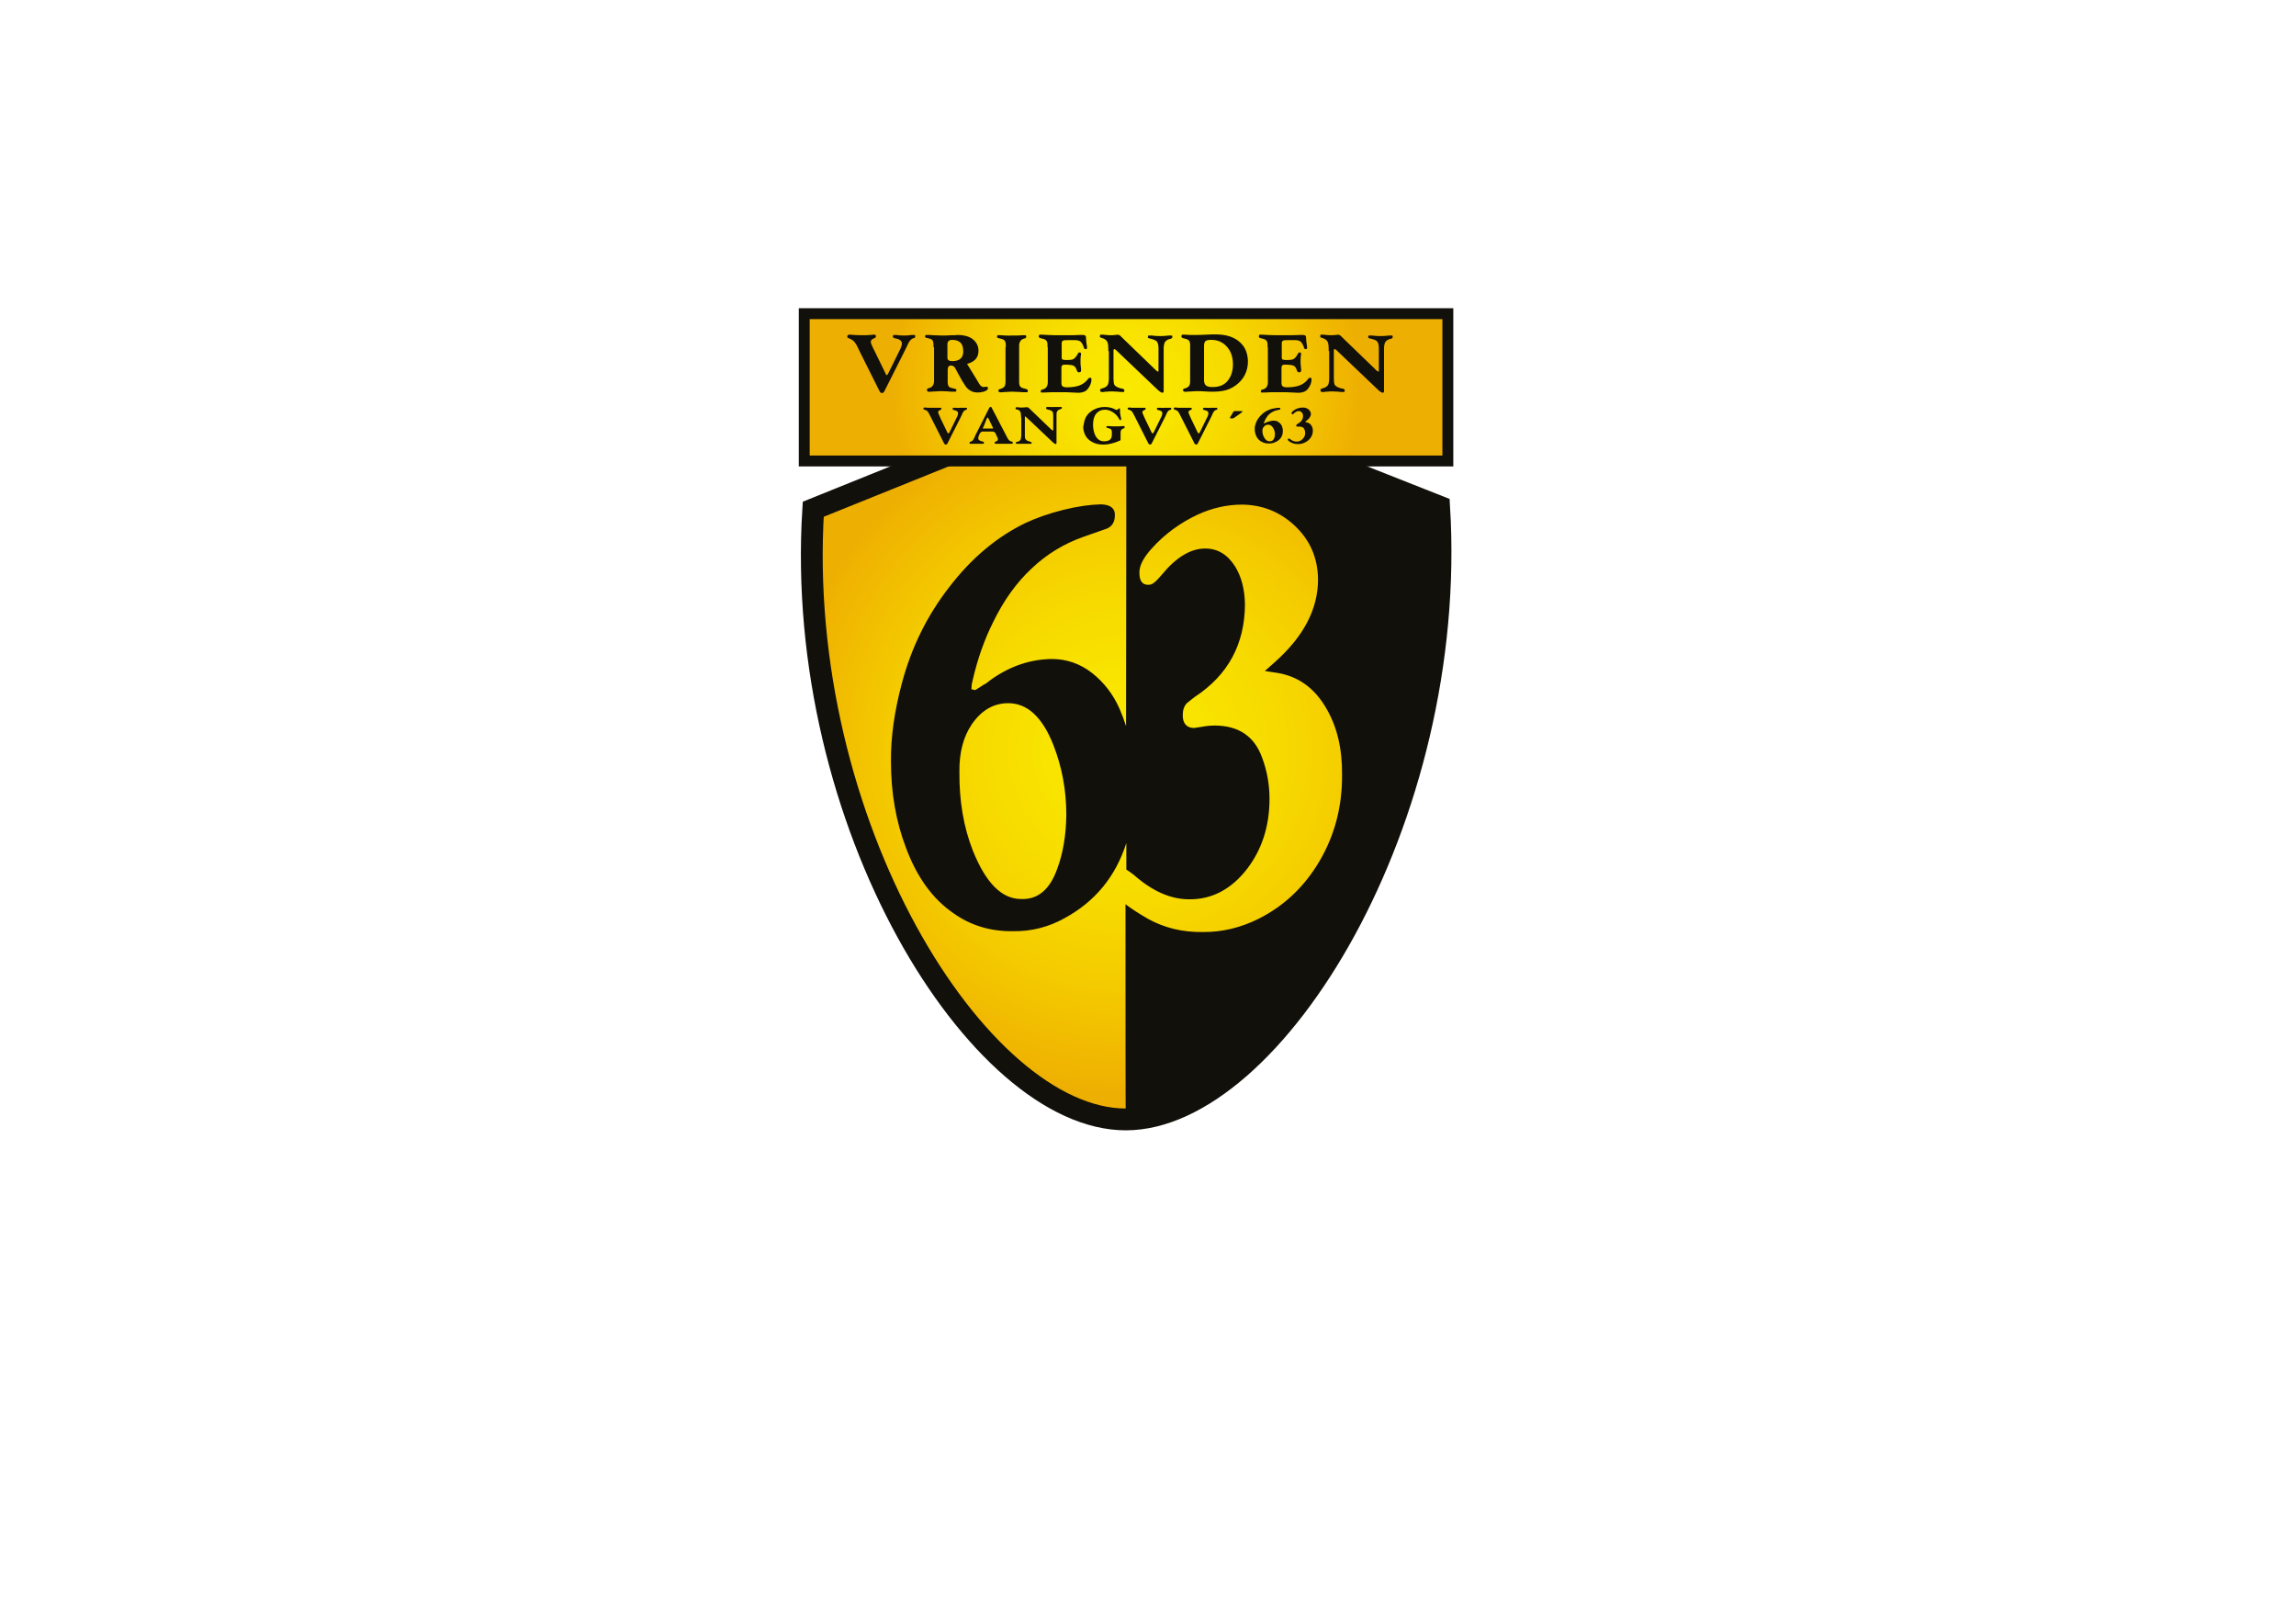
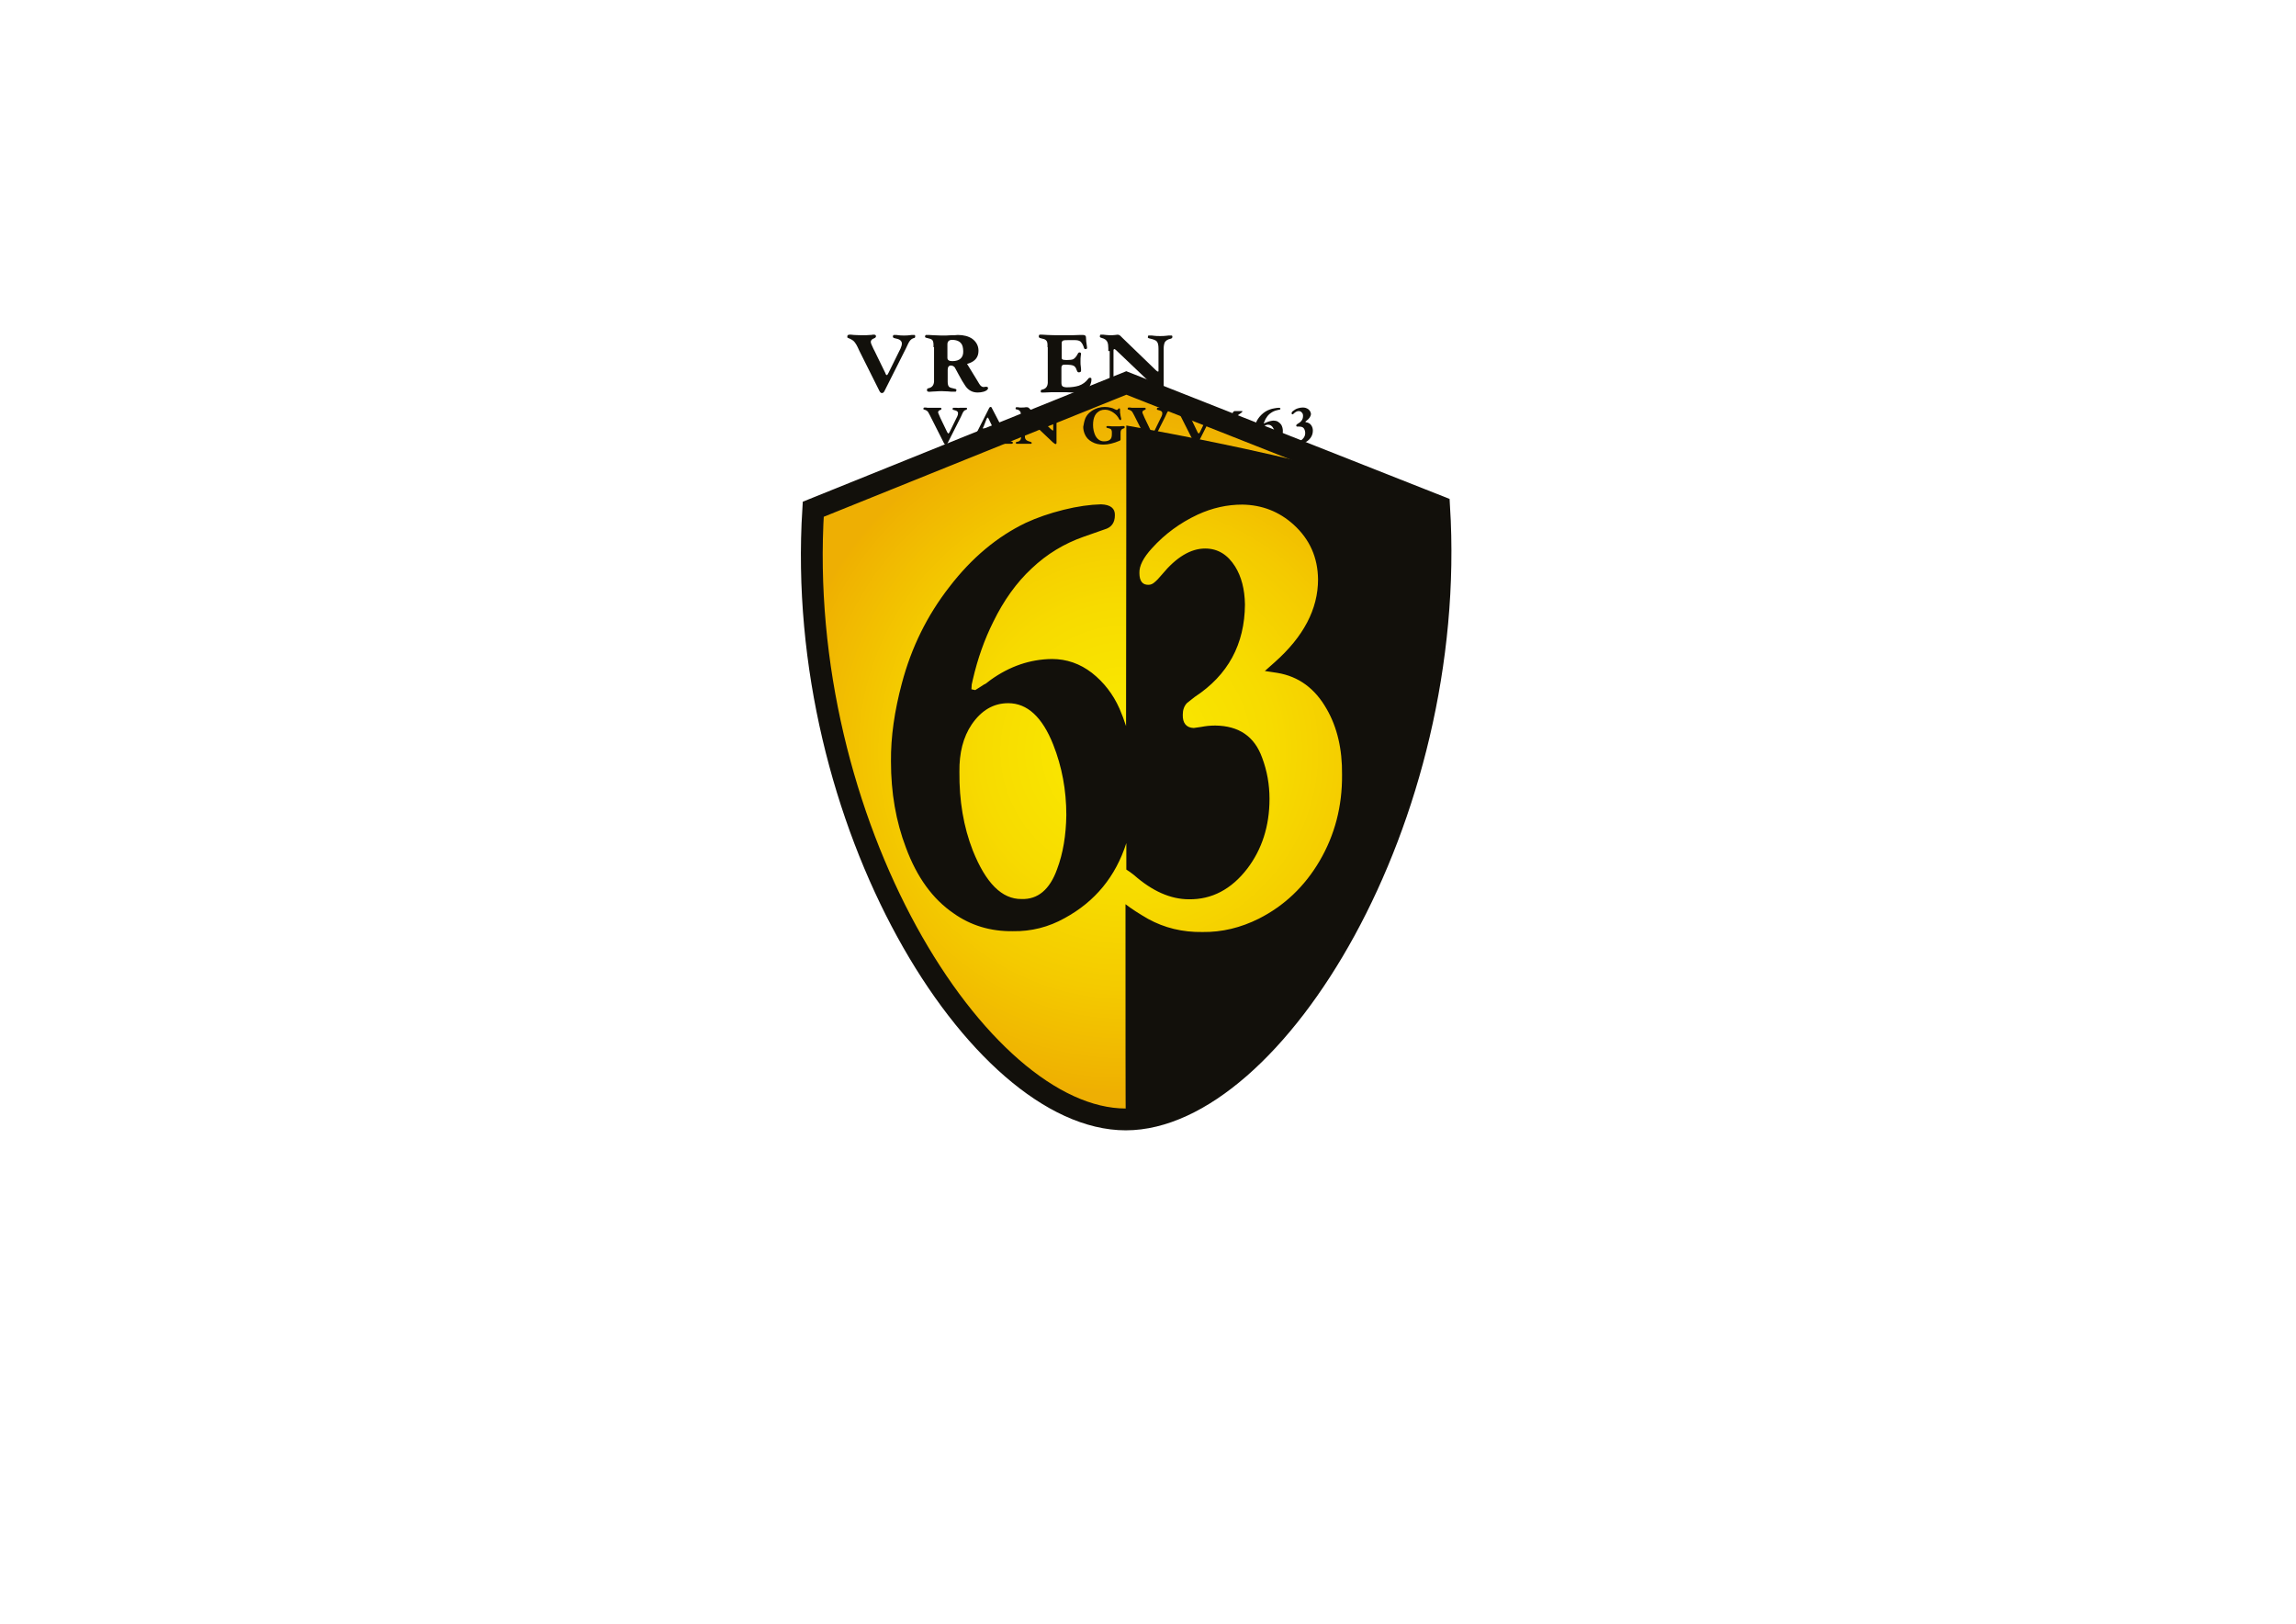
<svg xmlns="http://www.w3.org/2000/svg" version="1.1" id="Layer_1" x="0px" y="0px" viewBox="0 0 841.9 595.3" style="enable-background:new 0 0 841.9 595.3;" xml:space="preserve">
  <style type="text/css">
	.Arched_x0020_Green{fill:url(#SVGID_1_);stroke:#FFFFFF;stroke-width:0.25;stroke-miterlimit:1;}
	.st0{fill:url(#SVGID_00000106856784260760494130000013957588192511636906_);stroke:#12100B;stroke-width:8;}
	.st1{fill:#12100B;}
	.st2{fill:url(#SVGID_00000076567447136826759300000013460232047886835359_);stroke:#12100B;stroke-width:4;}
</style>
  <linearGradient id="SVGID_1_" gradientUnits="userSpaceOnUse" x1="0" y1="595.28" x2="0.707" y2="594.573">
    <stop offset="0" style="stop-color:#1DA238" />
    <stop offset="0.983" style="stop-color:#24391D" />
  </linearGradient>
  <radialGradient id="SVGID_00000150094707335918269030000009385289975437305502_" cx="412.94" cy="275.406" r="125.558" gradientUnits="userSpaceOnUse">
    <stop offset="0" style="stop-color:#FAE900" />
    <stop offset="0.187" style="stop-color:#F9E500" />
    <stop offset="0.427" style="stop-color:#F7DB00" />
    <stop offset="0.695" style="stop-color:#F4CA00" />
    <stop offset="0.983" style="stop-color:#EFB101" />
    <stop offset="1" style="stop-color:#EEAF03" />
  </radialGradient>
  <path style="fill:url(#SVGID_00000150094707335918269030000009385289975437305502_);stroke:#12100B;stroke-width:8;" d="  M412.8,410.4c54.1,0,122-110,114.9-224.7L413,140.4l-114.8,46.3C291,301.5,358.8,410.4,412.8,410.4z" />
  <path class="st1" d="M528,188c-10.9-14-115-32-115-32s0,52.4-0.1,110.2c-0.7-2.2-1.5-4.3-2.4-6.4c-2.4-5.4-5.8-9.7-10.1-13.1  c-4.4-3.4-9.3-5.1-14.7-5.1c-7.9,0.1-15.4,2.6-22.5,7.7c-1.3,1-2,1.6-2.3,1.6l-1.7,1.1l-1.6,1l-1.4-0.3l0.1-1.7l0.4-1.8  c1.8-7.8,4.3-14.8,7.5-21.2c3.8-7.8,8.5-14.4,14.1-19.6c5.6-5.3,11.9-9.1,19-11.6l7.7-2.7c2.5-0.7,3.8-2.4,3.8-5.2  c0.1-2.5-1.6-3.9-5.1-4c-3.9,0.1-8.5,0.7-13.7,2c-5.2,1.3-9.8,2.9-13.9,4.8c-10.4,5-19.8,12.8-28,23.5  c-8.1,10.4-13.9,22.1-17.4,35.3c-2.7,10.1-4.1,19.7-4,28.7c0,11.4,1.8,21.9,5.5,31.6c4,10.8,9.8,18.8,17.4,24  c6.3,4.5,13.6,6.7,21.8,6.6c6.8,0.1,13.1-1.5,19-4.8c11.2-6.1,18.7-15.3,22.6-27.5c0,3.2,0,6.5,0,9.7c0.8,0.5,1.8,1.2,2.8,2  c6.7,5.9,13.4,8.9,20.2,8.9c8.3,0.1,15.5-3.6,21.4-11.3c5.3-7,8.1-15.5,8.1-25.5c0-5.3-0.9-10.3-2.7-15.1  c-2.8-7.8-8.5-11.7-17.2-11.8c-1.9,0-3.6,0.2-5.1,0.5l-2.8,0.4c-2.7-0.1-4.1-1.8-4-4.9c0-1.7,0.5-3.2,1.6-4.3l2.8-2.2  c12.2-8,18.3-19.3,18.4-33.9c-0.1-5.6-1.3-10.2-3.6-13.9c-2.7-4.3-6.3-6.6-11-6.6c-5.3,0-10.6,3.2-15.8,9.5c-1.1,1.3-2,2.3-2.9,3  c-0.6,0.5-1.3,0.8-2,0.8c-2.2,0.1-3.4-1.3-3.4-4.3c-0.1-2.6,1.4-5.6,4.6-9.1c4.7-5.2,10.3-9.3,16.7-12.3c5.4-2.5,10.9-3.7,16.4-3.7  c7.2,0.1,13.5,2.5,18.9,7.4c5.9,5.4,8.8,12,8.9,20c0,10.9-5.3,21-15.9,30.4l-3.6,3.2l4.6,0.7c7.8,1.3,13.8,5.7,18.1,13.3  c3.8,6.6,5.7,14.6,5.6,24c0.1,11.7-2.7,22.2-8.2,31.6c-5.5,9.4-13,16.5-22.3,21.2c-6.6,3.3-13.5,5-20.7,4.9  c-7.3,0.1-13.9-1.5-19.9-4.8c-3.3-1.9-6.1-3.7-8.3-5.4c0,43.6,0,75.3,0.1,79.8C532,376,531.8,194.1,528,188z M387.6,318.7  c-2.7,7.5-7.1,11.1-13,10.9c-7.2,0.1-13.1-5.8-17.9-17.8c-3.4-8.7-5-18.3-4.9-28.8c-0.1-7,1.4-12.8,4.5-17.4  c3.5-5.1,7.9-7.8,13.4-7.8c7,0,12.5,5.1,16.5,15.2c3.2,8.1,4.8,16.7,4.8,25.8C390.9,306.2,389.8,312.9,387.6,318.7z" />
  <radialGradient id="SVGID_00000088126250571109164290000001919275930734133690_" cx="412.89" cy="142" r="85.595" gradientUnits="userSpaceOnUse">
    <stop offset="0" style="stop-color:#FAE900" />
    <stop offset="0.187" style="stop-color:#F9E500" />
    <stop offset="0.427" style="stop-color:#F7DB00" />
    <stop offset="0.695" style="stop-color:#F4CA00" />
    <stop offset="0.983" style="stop-color:#EFB101" />
    <stop offset="1" style="stop-color:#EEAF03" />
  </radialGradient>
-   <rect x="294.9" y="115" style="fill:url(#SVGID_00000088126250571109164290000001919275930734133690_);stroke:#12100B;stroke-width:4;" width="236" height="54" />
  <g>
    <path class="st1" d="M315.1,128.6l-0.6-1.3c-0.3-0.6-0.6-1.2-1-1.7c-0.4-0.6-1-1-1.8-1.4l-0.5-0.2l-0.4-0.2c-0.1,0-0.1-0.1-0.1-0.2   l0-0.3c0-0.4,0.3-0.6,0.8-0.6l0.6,0l1,0.1c0.6,0,1.5,0.1,2.7,0.1c1.4,0,2.5,0,3.3-0.1c0.3,0,0.6,0,0.9-0.1c0.2,0,0.4,0,0.5,0   c0.5,0,0.7,0.2,0.7,0.6c0,0.3-0.2,0.5-0.6,0.7c-0.9,0.3-1.3,0.8-1.3,1.3c0,0.3,0.1,0.7,0.3,1.1l0.5,1.1c0.2,0.4,0.3,0.7,0.5,1   l4,8.2l0.2,0.5c0.1,0.2,0.2,0.3,0.4,0.3c0.1,0,0.1,0,0.1,0c0.1-0.1,0.2-0.2,0.2-0.3l0.3-0.5l3.6-7.3l0.8-1.6   c0.3-0.7,0.5-1.3,0.5-1.9c0-0.7-0.5-1.3-1.4-1.6c-0.4-0.1-0.8-0.2-1.2-0.3c-0.5-0.1-0.7-0.3-0.7-0.6c0-0.3,0.1-0.5,0.3-0.6l0.3,0   l0.7,0l0.8,0.1c0.5,0.1,1.2,0.1,2,0.1c0.8,0,1.4,0,2-0.1l0.8-0.1l0.7,0l0.3,0c0.2,0,0.3,0.2,0.3,0.5c0,0.3-0.1,0.5-0.3,0.6   l-0.4,0.1c-0.7,0.2-1.4,0.9-1.9,2l-0.8,1.7l-0.5,1l-7.2,14.3l-0.2,0.4c-0.2,0.4-0.5,0.7-0.9,0.7c-0.4,0-0.6-0.2-0.9-0.7l-0.2-0.4   L315.1,128.6z" />
    <path class="st1" d="M342.3,127.3v-0.9c0-0.9-0.2-1.5-0.5-1.8c-0.3-0.3-1-0.5-1.9-0.7l-0.4-0.1c-0.1-0.1-0.2-0.1-0.3-0.2l0-0.2   c0-0.3,0.1-0.5,0.3-0.6l0.3,0c0.1,0,0.4,0,0.8,0l1.7,0.1l2.6,0.1l2.1,0l1.9-0.1c0.9,0,1.7,0,2.3-0.1c2.2,0,4,0.5,5.3,1.4   c1.5,1.1,2.3,2.6,2.3,4.4c0,2.3-1.2,3.8-3.5,4.6c-0.2,0.1-0.4,0.1-0.7,0.2l3.5,5.7l0.9,1.5c0.5,0.9,1.1,1.3,1.7,1.3l0.6-0.1   c0.1,0,0.2,0,0.4,0c0.4,0,0.6,0.2,0.6,0.5c0,0.5-0.6,1-1.6,1.3c-0.7,0.2-1.5,0.3-2.2,0.3c-1.9,0-3.4-0.8-4.5-2.4   c-0.7-1-1.6-2.5-2.6-4.4l-0.7-1.3c-0.2-0.4-0.4-0.8-0.6-1.1c-0.2-0.2-0.4-0.4-0.6-0.5c-0.3-0.1-0.5-0.2-0.8-0.2   c-0.8,0-1.2,0.6-1.2,1.6v3.5v0.9c0,0.9,0.2,1.5,0.5,1.8c0.3,0.3,1,0.5,2,0.7l0.4,0.1c0.1,0.1,0.2,0.1,0.3,0.2l0,0.2   c0,0.3-0.1,0.5-0.3,0.6l-0.3,0c-0.2,0-0.4,0-0.8,0c-0.3,0-0.9,0-1.6-0.1l-2.4-0.1c-0.3,0-1.1,0-2.3,0.1c-0.8,0-1.4,0.1-1.7,0.1   c-0.4,0-0.6,0.1-0.8,0c-0.4,0-0.6-0.2-0.6-0.6c0-0.3,0.1-0.5,0.3-0.6l0.4-0.1c1.2-0.3,1.8-1.1,1.9-2.4c0-0.2,0-0.5,0-0.9V127.3z    M347.4,130.5c0,0.3,0,0.5,0,0.7c0,0.8,0.6,1.2,1.8,1.2c2.7,0,4.1-1.3,4-3.7c0-0.6-0.1-1.1-0.2-1.6c-0.4-1.6-1.7-2.5-3.9-2.5   c-1.1,0-1.7,0.6-1.7,1.6l0,0.8V130.5z" />
-     <path class="st1" d="M368.8,127.3l0-0.9c0-0.8-0.2-1.4-0.6-1.7c-0.3-0.3-0.9-0.5-1.9-0.7l-0.4-0.1c-0.2-0.1-0.2-0.1-0.3-0.2l0-0.2   c0-0.4,0.1-0.6,0.3-0.6l0.3,0c0.2,0,0.5,0,0.8,0l1.6,0.1c0.5,0,1.2,0.1,2.3,0c1.1,0,1.9,0,2.4,0l1.6-0.1c0.3,0,0.6,0,0.8,0l0.3,0   c0.2,0,0.3,0.2,0.3,0.5c0,0.3-0.1,0.5-0.3,0.6l-0.4,0.1c-1.2,0.3-1.8,1.1-1.9,2.4c0,0.3,0,0.6,0,0.9v11.9l0,0.9   c0,0.8,0.2,1.4,0.6,1.7c0.3,0.3,1,0.5,1.9,0.7c0.4,0.1,0.7,0.3,0.7,0.7c0,0.3-0.1,0.5-0.3,0.5l-0.3,0c-0.2,0-0.4,0-0.8,0   c-0.3,0-0.9,0-1.7-0.1c-1.2,0-2-0.1-2.4-0.1c-0.3,0-1.1,0-2.3,0.1c-0.8,0-1.4,0.1-1.6,0.1c-0.4,0-0.6,0.1-0.8,0   c-0.4,0-0.6-0.2-0.6-0.6c0-0.3,0.1-0.4,0.3-0.5l0.4-0.1c0.7-0.2,1.2-0.5,1.5-0.9c0.2-0.3,0.4-0.8,0.4-1.6l0-0.9V127.3z" />
    <path class="st1" d="M384.1,127.3l0-0.9c0-0.8-0.2-1.4-0.6-1.7c-0.3-0.3-0.9-0.5-1.9-0.7c-0.5-0.1-0.7-0.3-0.7-0.7   c0-0.3,0.1-0.5,0.3-0.6l0.3,0c0.2,0,0.5,0,0.8,0l1.7,0.1c0.7,0,1.8,0.1,3.2,0.1l4.4,0c1.1,0,2.6,0,4.4-0.1l1.1,0   c0.7,0,1.1,0.3,1.1,0.8l0.1,1.6l0.2,1.4l0.1,0.8v0.1c0,0.3-0.2,0.5-0.5,0.5c-0.3,0-0.5-0.1-0.6-0.4l-0.2-0.6   c-0.3-0.8-0.7-1.4-1-1.7c-0.5-0.4-1.1-0.6-2-0.6l-1.1,0l-1.7,0c-0.7,0-1.2,0-1.5,0.1c-0.5,0.1-0.7,0.5-0.7,1v0.8v3.8v0.8   c0,0.4,0.2,0.6,0.6,0.7c0.3,0,0.7,0.1,1.1,0.1c1.2,0,2.1-0.1,2.5-0.3c0.6-0.3,1.1-0.9,1.6-1.8c0.2-0.5,0.5-0.7,0.7-0.7   c0.3,0,0.5,0.1,0.6,0.4l0,0.2l-0.1,0.6c-0.1,0.6-0.1,1.3-0.1,2.2c0,0.7,0,1.2,0.1,1.7l0.1,1c0,0.2,0,0.4,0,0.6   c0,0.4-0.3,0.6-0.8,0.6c-0.3,0-0.5-0.1-0.6-0.4l-0.2-0.4c-0.2-0.7-0.5-1.1-0.7-1.3c-0.3-0.3-0.8-0.5-1.5-0.6   c-0.4,0-0.8-0.1-1.3-0.1c-0.3,0-0.7,0-1.1,0c-0.7,0-1,0.4-1,1.1v0.7v3.8l0,0.9c0,0.7,0.1,1.2,0.4,1.4c0.2,0.2,0.8,0.4,1.6,0.4   c1.6,0,3.1-0.2,4.4-0.6c1.4-0.5,2.5-1.3,3.4-2.5c0.2-0.3,0.4-0.4,0.7-0.4c0.3,0,0.5,0.1,0.5,0.4l0,0.3c0,1.3-0.6,2.6-1.6,3.7   c-0.7,0.7-1.6,1-3,1.1l-2.4-0.1l-2.1-0.1c-0.8,0-1.8,0-2.9,0c-1,0-1.9,0-2.8,0l-2.4,0.1l-0.8,0l-0.3,0c-0.2,0-0.3-0.2-0.3-0.4   c0-0.3,0.1-0.5,0.3-0.6l0.4-0.1c1.2-0.3,1.8-1.1,1.9-2.4c0-0.2,0-0.5,0-0.9V127.3z" />
-     <path class="st1" d="M406.4,128.7l0-1c0-0.9-0.1-1.7-0.3-2.2c-0.3-0.8-1-1.3-2.1-1.6c-0.4-0.1-0.6-0.2-0.7-0.4l0-0.2   c0-0.4,0.1-0.6,0.3-0.6l0.3,0l0.7,0l0.9,0.1c0.4,0,0.9,0.1,1.4,0.1c0.7,0,1.4,0,2.1-0.1l0.8-0.1c0.4,0,0.8,0.2,1.1,0.5l0.7,0.7   l11.7,11.3c0.4,0.4,0.7,0.7,1,0.9c0.1,0.1,0.2,0.1,0.3,0.1l0.1,0l0.1-0.1c0-0.1,0-0.2,0-0.4v-0.7v-6.2l0-1c0-1.3-0.2-2.1-0.6-2.6   c-0.4-0.5-1.3-0.8-2.6-1.1l-0.4-0.1c-0.2-0.1-0.2-0.1-0.3-0.2l0-0.2c0-0.4,0.1-0.6,0.3-0.6l0.3,0l0.8,0l0.9,0.1   c0.6,0.1,1.3,0.1,2.2,0.1c0.8,0,1.5,0,2.2-0.1l0.9-0.1l0.8,0l0.3,0c0.2,0,0.3,0.2,0.3,0.5c0,0.4-0.3,0.6-0.7,0.7   c-1.1,0.2-1.7,0.7-2.1,1.3c-0.2,0.5-0.4,1.2-0.4,2.3l0,1V142l0,0.8l0,0.6c0,0.4-0.2,0.6-0.5,0.6c-0.2,0-0.6-0.2-1-0.5l-0.6-0.5   L409.9,129c-0.4-0.4-0.7-0.7-1-0.9c-0.1-0.1-0.2-0.1-0.3-0.1l-0.1,0l-0.1,0.1c-0.1,0.1-0.1,0.2-0.1,0.3l0,0.5v8.9l0,1   c0,0.9,0.1,1.6,0.2,2c0.2,0.6,0.8,1,1.6,1.3c0.4,0.2,0.9,0.3,1.5,0.4c0.4,0.1,0.7,0.3,0.7,0.7c0,0.3-0.1,0.5-0.3,0.5l-0.3,0   c-0.2,0-0.4,0-0.8,0c-0.2,0-0.5,0-0.9-0.1c-0.9,0-1.6-0.1-2.2-0.1c-0.5,0-1.2,0-2.1,0.1c-0.4,0-0.7,0-0.9,0.1c-0.4,0-0.6,0.1-0.8,0   c-0.4,0-0.6-0.2-0.6-0.5l0-0.4c0-0.1,0.3-0.3,0.7-0.4c1-0.2,1.7-0.7,2.1-1.3c0.2-0.5,0.4-1.3,0.4-2.3l0-1V128.7z" />
-     <path class="st1" d="M436.4,127.3l0-0.9c0-0.8-0.2-1.4-0.6-1.7c-0.3-0.3-1-0.5-1.9-0.7c-0.5-0.1-0.7-0.3-0.7-0.7   c0-0.3,0.1-0.5,0.3-0.6l0.3,0c0.2,0,0.5,0,0.8,0l1.7,0.1c0.5,0,1.1,0,2,0c1,0,2.3,0,3.8-0.1c1.5-0.1,2.8-0.1,3.9-0.1   c0.9,0,1.7,0.1,2.6,0.2c2.8,0.4,5,1.5,6.6,3.2c1.6,1.7,2.3,3.8,2.4,6.4c0,3.7-1.5,6.7-4.5,8.9c-1.4,1-2.9,1.7-4.7,2   c-1.1,0.2-2.2,0.3-3.4,0.3c-0.9,0-2,0-3.2-0.1c-1.2-0.1-2.1-0.1-2.7-0.1c-0.3,0-1,0-2.2,0.1c-0.8,0-1.4,0.1-1.7,0.1   c-0.4,0-0.7,0.1-0.8,0c-0.4,0-0.6-0.2-0.6-0.6c0-0.3,0.1-0.4,0.3-0.5l0.4-0.1c0.7-0.2,1.2-0.5,1.5-0.9c0.2-0.3,0.4-0.8,0.4-1.6   l0-0.9V127.3z M441.5,138.8c0,0.3,0,0.6,0,0.9c0.1,1.1,0.6,1.8,1.5,2c0.5,0.2,1.1,0.2,1.7,0.2c2.5,0,4.4-0.8,5.7-2.6   c1.1-1.5,1.7-3.4,1.7-5.7c0-2.4-0.6-4.5-1.9-6.1c-1.5-1.9-3.5-2.9-6-2.9c-1,0-1.7,0.1-2.1,0.4c-0.4,0.3-0.6,0.9-0.6,1.8l0,0.9   V138.8z" />
-     <path class="st1" d="M464.8,127.3l0-0.9c0-0.8-0.2-1.4-0.6-1.7c-0.3-0.3-0.9-0.5-1.9-0.7c-0.5-0.1-0.7-0.3-0.7-0.7   c0-0.3,0.1-0.5,0.3-0.6l0.3,0c0.2,0,0.5,0,0.8,0l1.7,0.1c0.7,0,1.8,0.1,3.2,0.1l4.4,0c1.1,0,2.6,0,4.4-0.1l1.1,0   c0.7,0,1.1,0.3,1.1,0.8l0.1,1.6l0.2,1.4l0.1,0.8v0.1c0,0.3-0.2,0.5-0.5,0.5c-0.3,0-0.5-0.1-0.6-0.4l-0.2-0.6   c-0.3-0.8-0.7-1.4-1-1.7c-0.5-0.4-1.1-0.6-2-0.6l-1.1,0l-1.7,0c-0.7,0-1.2,0-1.5,0.1c-0.5,0.1-0.7,0.5-0.7,1v0.8v3.8v0.8   c0,0.4,0.2,0.6,0.6,0.7c0.3,0,0.7,0.1,1.1,0.1c1.2,0,2.1-0.1,2.5-0.3c0.6-0.3,1.1-0.9,1.6-1.8c0.2-0.5,0.5-0.7,0.7-0.7   c0.3,0,0.5,0.1,0.6,0.4l0,0.2l-0.1,0.6c-0.1,0.6-0.1,1.3-0.1,2.2c0,0.7,0,1.2,0.1,1.7l0.1,1c0,0.2,0,0.4,0,0.6   c0,0.4-0.3,0.6-0.8,0.6c-0.3,0-0.5-0.1-0.6-0.4l-0.2-0.4c-0.2-0.7-0.5-1.1-0.7-1.3c-0.3-0.3-0.8-0.5-1.5-0.6   c-0.4,0-0.8-0.1-1.3-0.1c-0.3,0-0.7,0-1.1,0c-0.7,0-1,0.4-1,1.1v0.7v3.8l0,0.9c0,0.7,0.1,1.2,0.4,1.4c0.2,0.2,0.8,0.4,1.6,0.4   c1.6,0,3.1-0.2,4.4-0.6c1.4-0.5,2.5-1.3,3.4-2.5c0.2-0.3,0.4-0.4,0.7-0.4c0.3,0,0.5,0.1,0.5,0.4l0,0.3c0,1.3-0.6,2.6-1.6,3.7   c-0.7,0.7-1.6,1-3,1.1l-2.4-0.1l-2.1-0.1c-0.8,0-1.8,0-2.9,0c-1,0-1.9,0-2.8,0l-2.4,0.1l-0.8,0l-0.3,0c-0.2,0-0.3-0.2-0.3-0.4   c0-0.3,0.1-0.5,0.3-0.6l0.4-0.1c1.2-0.3,1.8-1.1,1.9-2.4c0-0.2,0-0.5,0-0.9V127.3z" />
-     <path class="st1" d="M487.2,128.7l0-1c0-0.9-0.1-1.7-0.3-2.2c-0.3-0.8-1-1.3-2.1-1.6c-0.4-0.1-0.6-0.2-0.7-0.4l0-0.2   c0-0.4,0.1-0.6,0.3-0.6l0.3,0l0.7,0l0.9,0.1c0.4,0,0.9,0.1,1.4,0.1c0.7,0,1.4,0,2.1-0.1l0.8-0.1c0.4,0,0.8,0.2,1.1,0.5l0.7,0.7   l11.7,11.3c0.4,0.4,0.7,0.7,1,0.9c0.1,0.1,0.2,0.1,0.3,0.1l0.1,0l0.1-0.1c0-0.1,0-0.2,0-0.4v-0.7v-6.2l0-1c0-1.3-0.2-2.1-0.6-2.6   c-0.4-0.5-1.3-0.8-2.6-1.1l-0.4-0.1c-0.2-0.1-0.2-0.1-0.3-0.2l0-0.2c0-0.4,0.1-0.6,0.3-0.6l0.3,0l0.8,0l0.9,0.1   c0.6,0.1,1.3,0.1,2.2,0.1c0.8,0,1.5,0,2.2-0.1l0.9-0.1l0.8,0l0.3,0c0.2,0,0.3,0.2,0.3,0.5c0,0.4-0.3,0.6-0.7,0.7   c-1.1,0.2-1.7,0.7-2.1,1.3c-0.2,0.5-0.4,1.2-0.4,2.3l0,1V142l0,0.8l0,0.6c0,0.4-0.2,0.6-0.5,0.6c-0.2,0-0.6-0.2-1-0.5l-0.6-0.5   L490.7,129c-0.4-0.4-0.7-0.7-1-0.9c-0.1-0.1-0.2-0.1-0.3-0.1l-0.1,0l-0.1,0.1c-0.1,0.1-0.1,0.2-0.1,0.3l0,0.5v8.9l0,1   c0,0.9,0.1,1.6,0.2,2c0.2,0.6,0.8,1,1.6,1.3c0.4,0.2,0.9,0.3,1.5,0.4c0.4,0.1,0.7,0.3,0.7,0.7c0,0.3-0.1,0.5-0.3,0.5l-0.3,0   c-0.2,0-0.4,0-0.8,0c-0.2,0-0.5,0-0.9-0.1c-0.9,0-1.6-0.1-2.2-0.1c-0.5,0-1.2,0-2.1,0.1c-0.4,0-0.7,0-0.9,0.1c-0.4,0-0.7,0.1-0.8,0   c-0.4,0-0.6-0.2-0.6-0.5l0-0.4c0-0.1,0.3-0.3,0.7-0.4c1-0.2,1.7-0.7,2.1-1.3c0.2-0.5,0.4-1.3,0.4-2.3l0-1V128.7z" />
+     <path class="st1" d="M406.4,128.7l0-1c0-0.9-0.1-1.7-0.3-2.2c-0.3-0.8-1-1.3-2.1-1.6c-0.4-0.1-0.6-0.2-0.7-0.4l0-0.2   c0-0.4,0.1-0.6,0.3-0.6l0.3,0l0.7,0l0.9,0.1c0.4,0,0.9,0.1,1.4,0.1c0.7,0,1.4,0,2.1-0.1l0.8-0.1c0.4,0,0.8,0.2,1.1,0.5l0.7,0.7   l11.7,11.3c0.4,0.4,0.7,0.7,1,0.9c0.1,0.1,0.2,0.1,0.3,0.1l0.1,0l0.1-0.1c0-0.1,0-0.2,0-0.4v-0.7v-6.2l0-1c0-1.3-0.2-2.1-0.6-2.6   c-0.4-0.5-1.3-0.8-2.6-1.1l-0.4-0.1c-0.2-0.1-0.2-0.1-0.3-0.2l0-0.2c0-0.4,0.1-0.6,0.3-0.6l0.3,0l0.8,0l0.9,0.1   c0.6,0.1,1.3,0.1,2.2,0.1c0.8,0,1.5,0,2.2-0.1l0.9-0.1l0.8,0l0.3,0c0.2,0,0.3,0.2,0.3,0.5c0,0.4-0.3,0.6-0.7,0.7   c-1.1,0.2-1.7,0.7-2.1,1.3c-0.2,0.5-0.4,1.2-0.4,2.3l0,1V142l0,0.8l0,0.6c0,0.4-0.2,0.6-0.5,0.6c-0.2,0-0.6-0.2-1-0.5l-0.6-0.5   L409.9,129c-0.4-0.4-0.7-0.7-1-0.9c-0.1-0.1-0.2-0.1-0.3-0.1l-0.1,0l-0.1,0.1c-0.1,0.1-0.1,0.2-0.1,0.3l0,0.5v8.9l0,1   c0,0.9,0.1,1.6,0.2,2c0.2,0.6,0.8,1,1.6,1.3c0.4,0.2,0.9,0.3,1.5,0.4c0.4,0.1,0.7,0.3,0.7,0.7c0,0.3-0.1,0.5-0.3,0.5c-0.2,0-0.4,0-0.8,0c-0.2,0-0.5,0-0.9-0.1c-0.9,0-1.6-0.1-2.2-0.1c-0.5,0-1.2,0-2.1,0.1c-0.4,0-0.7,0-0.9,0.1c-0.4,0-0.6,0.1-0.8,0   c-0.4,0-0.6-0.2-0.6-0.5l0-0.4c0-0.1,0.3-0.3,0.7-0.4c1-0.2,1.7-0.7,2.1-1.3c0.2-0.5,0.4-1.3,0.4-2.3l0-1V128.7z" />
    <path class="st1" d="M341.4,153.1l-0.4-0.8c-0.2-0.4-0.4-0.8-0.6-1.1c-0.2-0.4-0.6-0.7-1.1-0.9l-0.3-0.1l-0.3-0.1   c0,0-0.1-0.1-0.1-0.1l0-0.2c0-0.3,0.2-0.4,0.5-0.4l0.4,0l0.6,0.1c0.4,0,1,0,1.7,0c0.9,0,1.6,0,2.1,0c0.2,0,0.4,0,0.6,0   c0.1,0,0.2,0,0.3,0c0.3,0,0.4,0.1,0.4,0.4c0,0.2-0.1,0.3-0.4,0.4c-0.6,0.2-0.8,0.5-0.8,0.8c0,0.2,0,0.4,0.2,0.7l0.3,0.7   c0.1,0.2,0.2,0.5,0.3,0.7l2.5,5.2l0.2,0.3c0.1,0.1,0.1,0.2,0.2,0.2c0,0,0.1,0,0.1,0c0.1,0,0.1-0.1,0.2-0.2l0.2-0.3l2.3-4.7l0.5-1   c0.2-0.4,0.3-0.8,0.3-1.2c0-0.5-0.3-0.8-0.9-1c-0.2-0.1-0.5-0.1-0.7-0.2c-0.3,0-0.4-0.2-0.4-0.4c0-0.2,0.1-0.3,0.2-0.4l0.2,0l0.5,0   l0.5,0c0.3,0,0.8,0.1,1.3,0c0.5,0,0.9,0,1.3,0l0.5,0l0.4,0l0.2,0c0.1,0,0.2,0.1,0.2,0.3c0,0.2-0.1,0.3-0.2,0.4l-0.3,0.1   c-0.5,0.1-0.9,0.6-1.2,1.3l-0.5,1.1l-0.3,0.6l-4.6,9.1l-0.1,0.2c-0.2,0.3-0.3,0.4-0.6,0.4c-0.2,0-0.4-0.1-0.6-0.4l-0.1-0.2   L341.4,153.1z" />
    <path class="st1" d="M368.6,159l0.4,0.8c0.2,0.4,0.4,0.8,0.6,1.1c0.2,0.3,0.4,0.5,0.6,0.7l0.5,0.2c0.1,0.1,0.2,0.1,0.3,0.1   c0.3,0.1,0.4,0.2,0.4,0.4c0,0.3-0.2,0.4-0.5,0.4l-0.4,0l-0.6,0c-0.6,0-1.3,0-2,0c-0.7,0-1.3,0-1.8,0l-0.6,0c-0.1,0-0.2,0-0.3,0   c-0.3,0-0.5-0.1-0.5-0.4c0-0.2,0.1-0.3,0.4-0.4c0.6-0.2,0.8-0.5,0.8-0.9c0-0.2-0.1-0.5-0.2-0.7l-0.3-0.6l-0.3-0.7   c-0.1-0.3-0.3-0.4-0.5-0.6c-0.2-0.1-0.4-0.2-0.7-0.2c-0.1,0-0.3,0-0.5,0h-2.7l-0.3,0c-0.5,0-0.9,0.3-1.1,0.7l-0.3,0.6   c-0.2,0.5-0.3,0.9-0.3,1.2c0,0.6,0.6,1,1.7,1.2c0.3,0,0.4,0.2,0.4,0.4c0,0.2-0.1,0.4-0.4,0.4c-0.1,0-0.3,0-0.5,0l-0.5,0   c-0.5,0-0.9,0-1.3,0c-0.3,0-0.7,0-1.3,0c-0.2,0-0.4,0-0.5,0c-0.2,0-0.4,0-0.4,0l-0.2,0c-0.1,0-0.2-0.2-0.2-0.3   c0-0.2,0.1-0.3,0.2-0.4l0.3-0.1c0.5-0.1,0.9-0.6,1.2-1.3l0.5-1.1l0.3-0.6l4.6-9.1l0.1-0.2c0.1-0.1,0.2-0.2,0.2-0.3   c0.1-0.1,0.2-0.1,0.3-0.1c0.1,0,0.3,0,0.3,0.1c0.1,0.1,0.2,0.2,0.2,0.3l0.1,0.2L368.6,159z M360.7,156.3l-0.2,0.4   c-0.1,0.1-0.1,0.2-0.1,0.3c0,0.1,0,0.1,0.1,0.1c0,0,0.2,0,0.3,0h0.3h2.3h0.3l0.3,0c0,0,0,0,0.1-0.1l0-0.1c0-0.1,0-0.2-0.1-0.3   l-0.2-0.4l-1.3-2.7c-0.1-0.1-0.1-0.2-0.2-0.3l-0.1-0.1l-0.1,0l-0.1,0.1c-0.1,0.1-0.1,0.2-0.2,0.3L360.7,156.3z" />
    <path class="st1" d="M374.4,153.1l0-0.6c0-0.6-0.1-1.1-0.2-1.4c-0.2-0.5-0.7-0.9-1.4-1c-0.2,0-0.4-0.1-0.4-0.2l0-0.2   c0-0.2,0.1-0.4,0.2-0.4l0.2,0l0.5,0l0.6,0.1c0.3,0,0.6,0,0.9,0c0.5,0,0.9,0,1.3-0.1l0.5,0c0.3,0,0.5,0.1,0.7,0.3l0.4,0.4l7.5,7.2   c0.2,0.2,0.5,0.4,0.6,0.5c0.1,0,0.1,0.1,0.2,0.1l0.1,0l0.1,0c0,0,0-0.1,0-0.3V157v-4l0-0.6c0-0.8-0.1-1.3-0.4-1.6   c-0.3-0.3-0.8-0.5-1.7-0.7l-0.3-0.1c-0.1,0-0.2-0.1-0.2-0.2l0-0.2c0-0.2,0.1-0.4,0.2-0.4l0.2,0l0.5,0l0.6,0c0.4,0,0.8,0.1,1.4,0   c0.5,0,1,0,1.4,0l0.6,0l0.5,0l0.2,0c0.1,0,0.2,0.1,0.2,0.3c0,0.2-0.2,0.4-0.5,0.5c-0.7,0.2-1.1,0.4-1.3,0.9   c-0.2,0.3-0.2,0.8-0.2,1.5l0,0.6v8.5l0,0.5l0,0.4c0,0.2-0.1,0.4-0.3,0.4c-0.2,0-0.4-0.1-0.6-0.3l-0.4-0.3l-9.3-8.8   c-0.3-0.2-0.5-0.4-0.6-0.6c-0.1-0.1-0.2-0.1-0.2-0.1l-0.1,0l-0.1,0.1c0,0,0,0.1,0,0.2l0,0.3v5.7l0,0.6c0,0.6,0,1,0.2,1.3   c0.2,0.4,0.5,0.6,1,0.8c0.3,0.1,0.6,0.2,0.9,0.3c0.3,0.1,0.4,0.2,0.4,0.4c0,0.2-0.1,0.3-0.2,0.3l-0.2,0c-0.1,0-0.3,0-0.5,0   c-0.1,0-0.3,0-0.6,0c-0.6,0-1,0-1.4,0c-0.3,0-0.8,0-1.4,0c-0.3,0-0.5,0-0.6,0c-0.2,0-0.4,0-0.5,0c-0.3,0-0.4-0.1-0.4-0.3l0-0.2   c0-0.1,0.2-0.2,0.4-0.2c0.7-0.1,1.1-0.4,1.3-0.8c0.2-0.3,0.2-0.8,0.3-1.5l0-0.6V153.1z" />
    <path class="st1" d="M398,153.3c0.4-0.9,1.1-1.8,2.1-2.5c0.8-0.6,1.7-1,2.7-1.3c0.7-0.2,1.5-0.3,2.3-0.3c0.8,0,1.6,0.1,2.3,0.3   c0.5,0.1,0.9,0.3,1.3,0.5c0.4,0.2,0.7,0.3,0.8,0.3c0.2,0,0.3-0.1,0.5-0.3c0.1-0.2,0.3-0.3,0.4-0.3c0.2,0,0.3,0.2,0.3,0.4   c0,0.3,0,0.5,0,0.6c0,0.5,0,0.9,0.1,1c0,0.3,0.1,0.8,0.2,1.3l0.1,0.3l0,0.4c0,0.1,0,0.2-0.1,0.2L411,154c-0.1,0-0.1,0.1-0.2,0   c-0.2,0-0.3-0.1-0.4-0.3c-0.5-1-1.2-1.8-2.1-2.4c-1-0.7-2-1.1-3.1-1.1c-0.6,0-1.2,0.1-1.7,0.3c-1.8,0.8-2.7,2.5-2.7,5.3   c0,1.4,0.3,2.7,0.8,3.8c0.7,1.4,1.8,2.2,3.2,2.2c1,0,1.7-0.2,2.2-0.6c0.5-0.4,0.7-1,0.7-2c0-0.2,0-0.5,0-0.8c0-0.5-0.2-0.9-0.4-1.1   c-0.2-0.1-0.6-0.3-1.2-0.4c-0.2,0-0.3-0.1-0.4-0.2l0-0.2c0-0.2,0.1-0.3,0.2-0.3l0.2,0l0.5,0l1.1,0.1c0.4,0,0.9,0,1.5,0   c0.6,0,1.1,0,1.3,0l1-0.1l0.5,0l0.2,0c0.1,0.1,0.2,0.2,0.2,0.4c0,0.2-0.1,0.4-0.2,0.4l-0.3,0.1c-0.7,0.2-1,0.7-1,1.5l0,1.3l0,0.9   l0,0.3c0,0.2-0.1,0.4-0.4,0.5c-2.1,0.9-4.1,1.4-5.9,1.4c-1.6,0-3-0.3-4.2-1c-1.3-0.7-2.2-1.7-2.7-3c-0.3-0.8-0.5-1.6-0.5-2.5   C397.4,155.3,397.6,154.3,398,153.3z" />
    <path class="st1" d="M416.3,153.1l-0.4-0.8c-0.2-0.4-0.4-0.8-0.6-1.1c-0.2-0.4-0.6-0.7-1.1-0.9l-0.3-0.1l-0.3-0.1   c0,0-0.1-0.1-0.1-0.1l0-0.2c0-0.3,0.2-0.4,0.5-0.4l0.4,0l0.6,0.1c0.4,0,1,0,1.7,0c0.9,0,1.6,0,2.1,0c0.2,0,0.4,0,0.6,0   c0.1,0,0.2,0,0.3,0c0.3,0,0.4,0.1,0.4,0.4c0,0.2-0.1,0.3-0.4,0.4c-0.6,0.2-0.8,0.5-0.8,0.8c0,0.2,0,0.4,0.2,0.7l0.3,0.7   c0.1,0.2,0.2,0.5,0.3,0.7l2.5,5.2l0.2,0.3c0.1,0.1,0.1,0.2,0.2,0.2c0,0,0.1,0,0.1,0c0.1,0,0.1-0.1,0.2-0.2l0.2-0.3l2.3-4.7l0.5-1   c0.2-0.4,0.3-0.8,0.3-1.2c0-0.5-0.3-0.8-0.9-1c-0.2-0.1-0.5-0.1-0.7-0.2c-0.3,0-0.4-0.2-0.4-0.4c0-0.2,0.1-0.3,0.2-0.4l0.2,0l0.5,0   l0.5,0c0.3,0,0.8,0.1,1.3,0c0.5,0,0.9,0,1.3,0l0.5,0l0.4,0l0.2,0c0.1,0,0.2,0.1,0.2,0.3c0,0.2-0.1,0.3-0.2,0.4l-0.3,0.1   c-0.5,0.1-0.9,0.6-1.2,1.3l-0.5,1.1l-0.3,0.6l-4.6,9.1l-0.1,0.2c-0.2,0.3-0.3,0.4-0.6,0.4c-0.2,0-0.4-0.1-0.6-0.4l-0.1-0.2   L416.3,153.1z" />
    <path class="st1" d="M433.2,153.1l-0.4-0.8c-0.2-0.4-0.4-0.8-0.6-1.1c-0.2-0.4-0.6-0.7-1.1-0.9l-0.3-0.1l-0.3-0.1   c0,0-0.1-0.1-0.1-0.1l0-0.2c0-0.3,0.2-0.4,0.5-0.4l0.4,0l0.6,0.1c0.4,0,1,0,1.7,0c0.9,0,1.6,0,2.1,0c0.2,0,0.4,0,0.6,0   c0.1,0,0.2,0,0.3,0c0.3,0,0.4,0.1,0.4,0.4c0,0.2-0.1,0.3-0.4,0.4c-0.6,0.2-0.8,0.5-0.8,0.8c0,0.2,0,0.4,0.2,0.7l0.3,0.7   c0.1,0.2,0.2,0.5,0.3,0.7l2.5,5.2l0.2,0.3c0.1,0.1,0.1,0.2,0.2,0.2c0,0,0.1,0,0.1,0c0.1,0,0.1-0.1,0.2-0.2l0.2-0.3l2.3-4.7l0.5-1   c0.2-0.4,0.3-0.8,0.3-1.2c0-0.5-0.3-0.8-0.9-1c-0.2-0.1-0.5-0.1-0.7-0.2c-0.3,0-0.4-0.2-0.4-0.4c0-0.2,0.1-0.3,0.2-0.4l0.2,0l0.5,0   l0.5,0c0.3,0,0.8,0.1,1.3,0c0.5,0,0.9,0,1.3,0l0.5,0l0.4,0l0.2,0c0.1,0,0.2,0.1,0.2,0.3c0,0.2-0.1,0.3-0.2,0.4l-0.3,0.1   c-0.5,0.1-0.9,0.6-1.2,1.3l-0.5,1.1l-0.3,0.6l-4.6,9.1l-0.1,0.2c-0.2,0.3-0.3,0.4-0.6,0.4c-0.2,0-0.4-0.1-0.6-0.4l-0.1-0.2   L433.2,153.1z" />
    <path class="st1" d="M452,151.4c0.1-0.2,0.2-0.4,0.3-0.5c0.1-0.1,0.2-0.1,0.4-0.2l0.5,0h1.8l0.3,0c0.2,0,0.3,0.1,0.3,0.1v0   c0,0.1-0.1,0.2-0.2,0.3l-0.2,0.2l-2.4,1.7l-0.3,0.2c-0.2,0.1-0.4,0.2-0.6,0.2h-0.5c-0.2,0-0.4-0.1-0.4-0.2l0-0.1l0.1-0.2L452,151.4   z" />
    <path class="st1" d="M460.5,155.1c0.4-1.1,1.1-2.1,2-3c0.9-0.9,2-1.6,3.2-2c0.5-0.2,1-0.3,1.6-0.4c0.6-0.1,1.1-0.2,1.6-0.2   c0.4,0,0.6,0.1,0.6,0.3c0,0.2-0.1,0.4-0.4,0.4l-0.9,0.2c-0.8,0.2-1.5,0.5-2.2,1c-0.6,0.4-1.2,1-1.6,1.7c-0.4,0.5-0.6,1.1-0.9,1.8   l-0.1,0.2l0,0.1l0.2,0l0.2-0.1l0.2-0.1c0,0,0.1-0.1,0.3-0.1c0.8-0.4,1.7-0.6,2.6-0.7c0.6,0,1.2,0.1,1.7,0.4   c0.5,0.3,0.9,0.7,1.2,1.1c0.4,0.7,0.6,1.5,0.6,2.3c0,2-1,3.4-3,4.2c-0.7,0.3-1.4,0.4-2.2,0.4c-0.9,0-1.8-0.2-2.5-0.6   c-0.9-0.4-1.5-1.1-2-2c-0.4-0.8-0.6-1.7-0.6-2.7C460,156.8,460.2,156,460.5,155.1z M462.9,157.9c0,0.9,0.2,1.7,0.6,2.4   c0.5,1,1.2,1.5,2.1,1.5c0.7,0,1.2-0.3,1.5-0.9c0.3-0.5,0.4-1.1,0.4-1.7c0-0.8-0.2-1.5-0.6-2.2c-0.5-0.9-1.1-1.3-1.9-1.3   c-0.6,0-1.1,0.2-1.5,0.7C463.1,156.8,462.9,157.3,462.9,157.9z" />
    <path class="st1" d="M478.9,154.8c0.8,0.1,1.5,0.5,1.9,1.1c0.4,0.6,0.6,1.2,0.6,2c0,1-0.3,1.9-0.9,2.7c-0.6,0.8-1.4,1.4-2.4,1.8   c-0.7,0.3-1.4,0.4-2.2,0.4c-0.8,0-1.5-0.1-2.1-0.4c-1.1-0.5-1.6-0.9-1.6-1.3c0-0.2,0.1-0.3,0.4-0.3c0.2,0,0.4,0.1,0.6,0.3   c0.7,0.5,1.4,0.8,2.2,0.8c0.9,0,1.7-0.3,2.3-1c0.6-0.6,0.9-1.3,0.9-2.2c0-0.4-0.1-0.9-0.3-1.3c-0.3-0.7-0.9-1-1.8-1   c-0.2,0-0.4,0-0.5,0l-0.3,0c-0.3,0-0.4-0.2-0.4-0.4c0-0.1,0.1-0.3,0.2-0.4l0.3-0.2c1.3-0.7,2-1.6,2-2.9c0-0.5-0.1-0.9-0.4-1.2   c-0.3-0.4-0.7-0.6-1.2-0.6c-0.6,0-1.1,0.3-1.7,0.8c-0.1,0.1-0.2,0.2-0.3,0.3c-0.1,0-0.1,0.1-0.2,0.1c-0.2,0-0.4-0.1-0.4-0.4   c0-0.2,0.1-0.5,0.5-0.8c0.5-0.4,1.1-0.8,1.8-1c0.6-0.2,1.2-0.3,1.8-0.3c0.8,0,1.4,0.2,2,0.6c0.6,0.5,0.9,1,1,1.7   c0,0.9-0.6,1.8-1.7,2.6l-0.4,0.3L478.9,154.8z" />
  </g>
</svg>